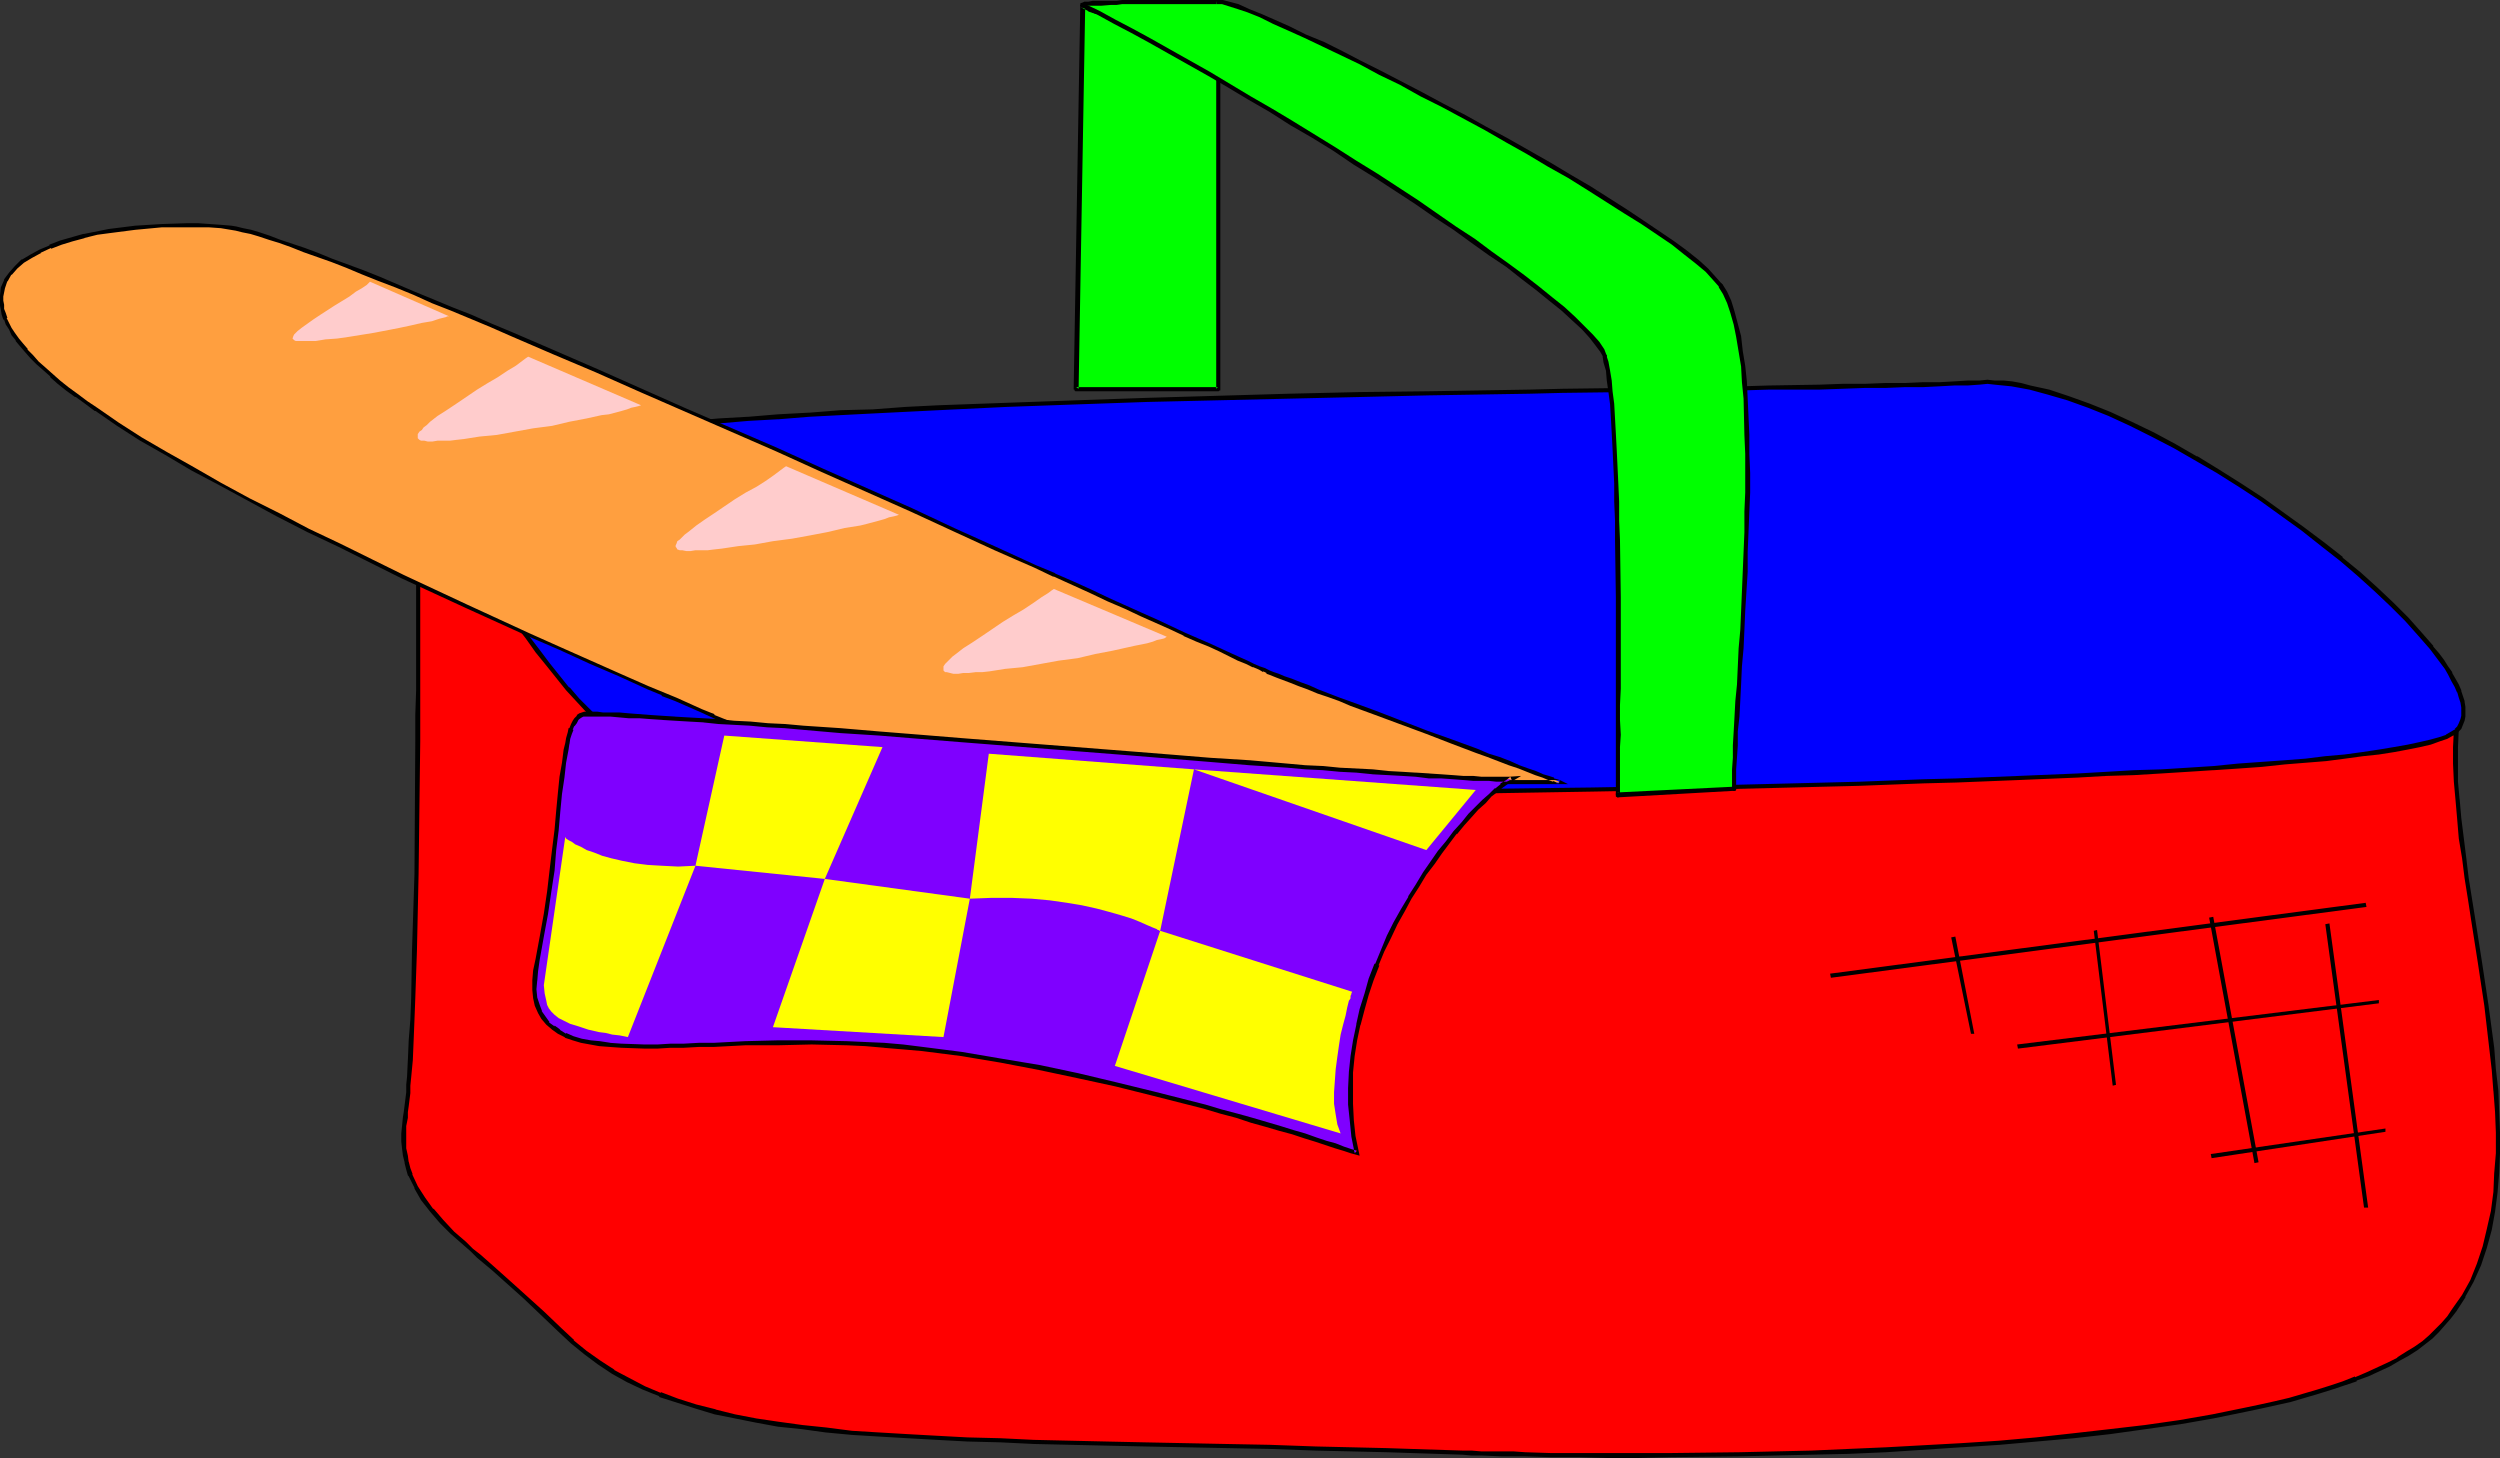
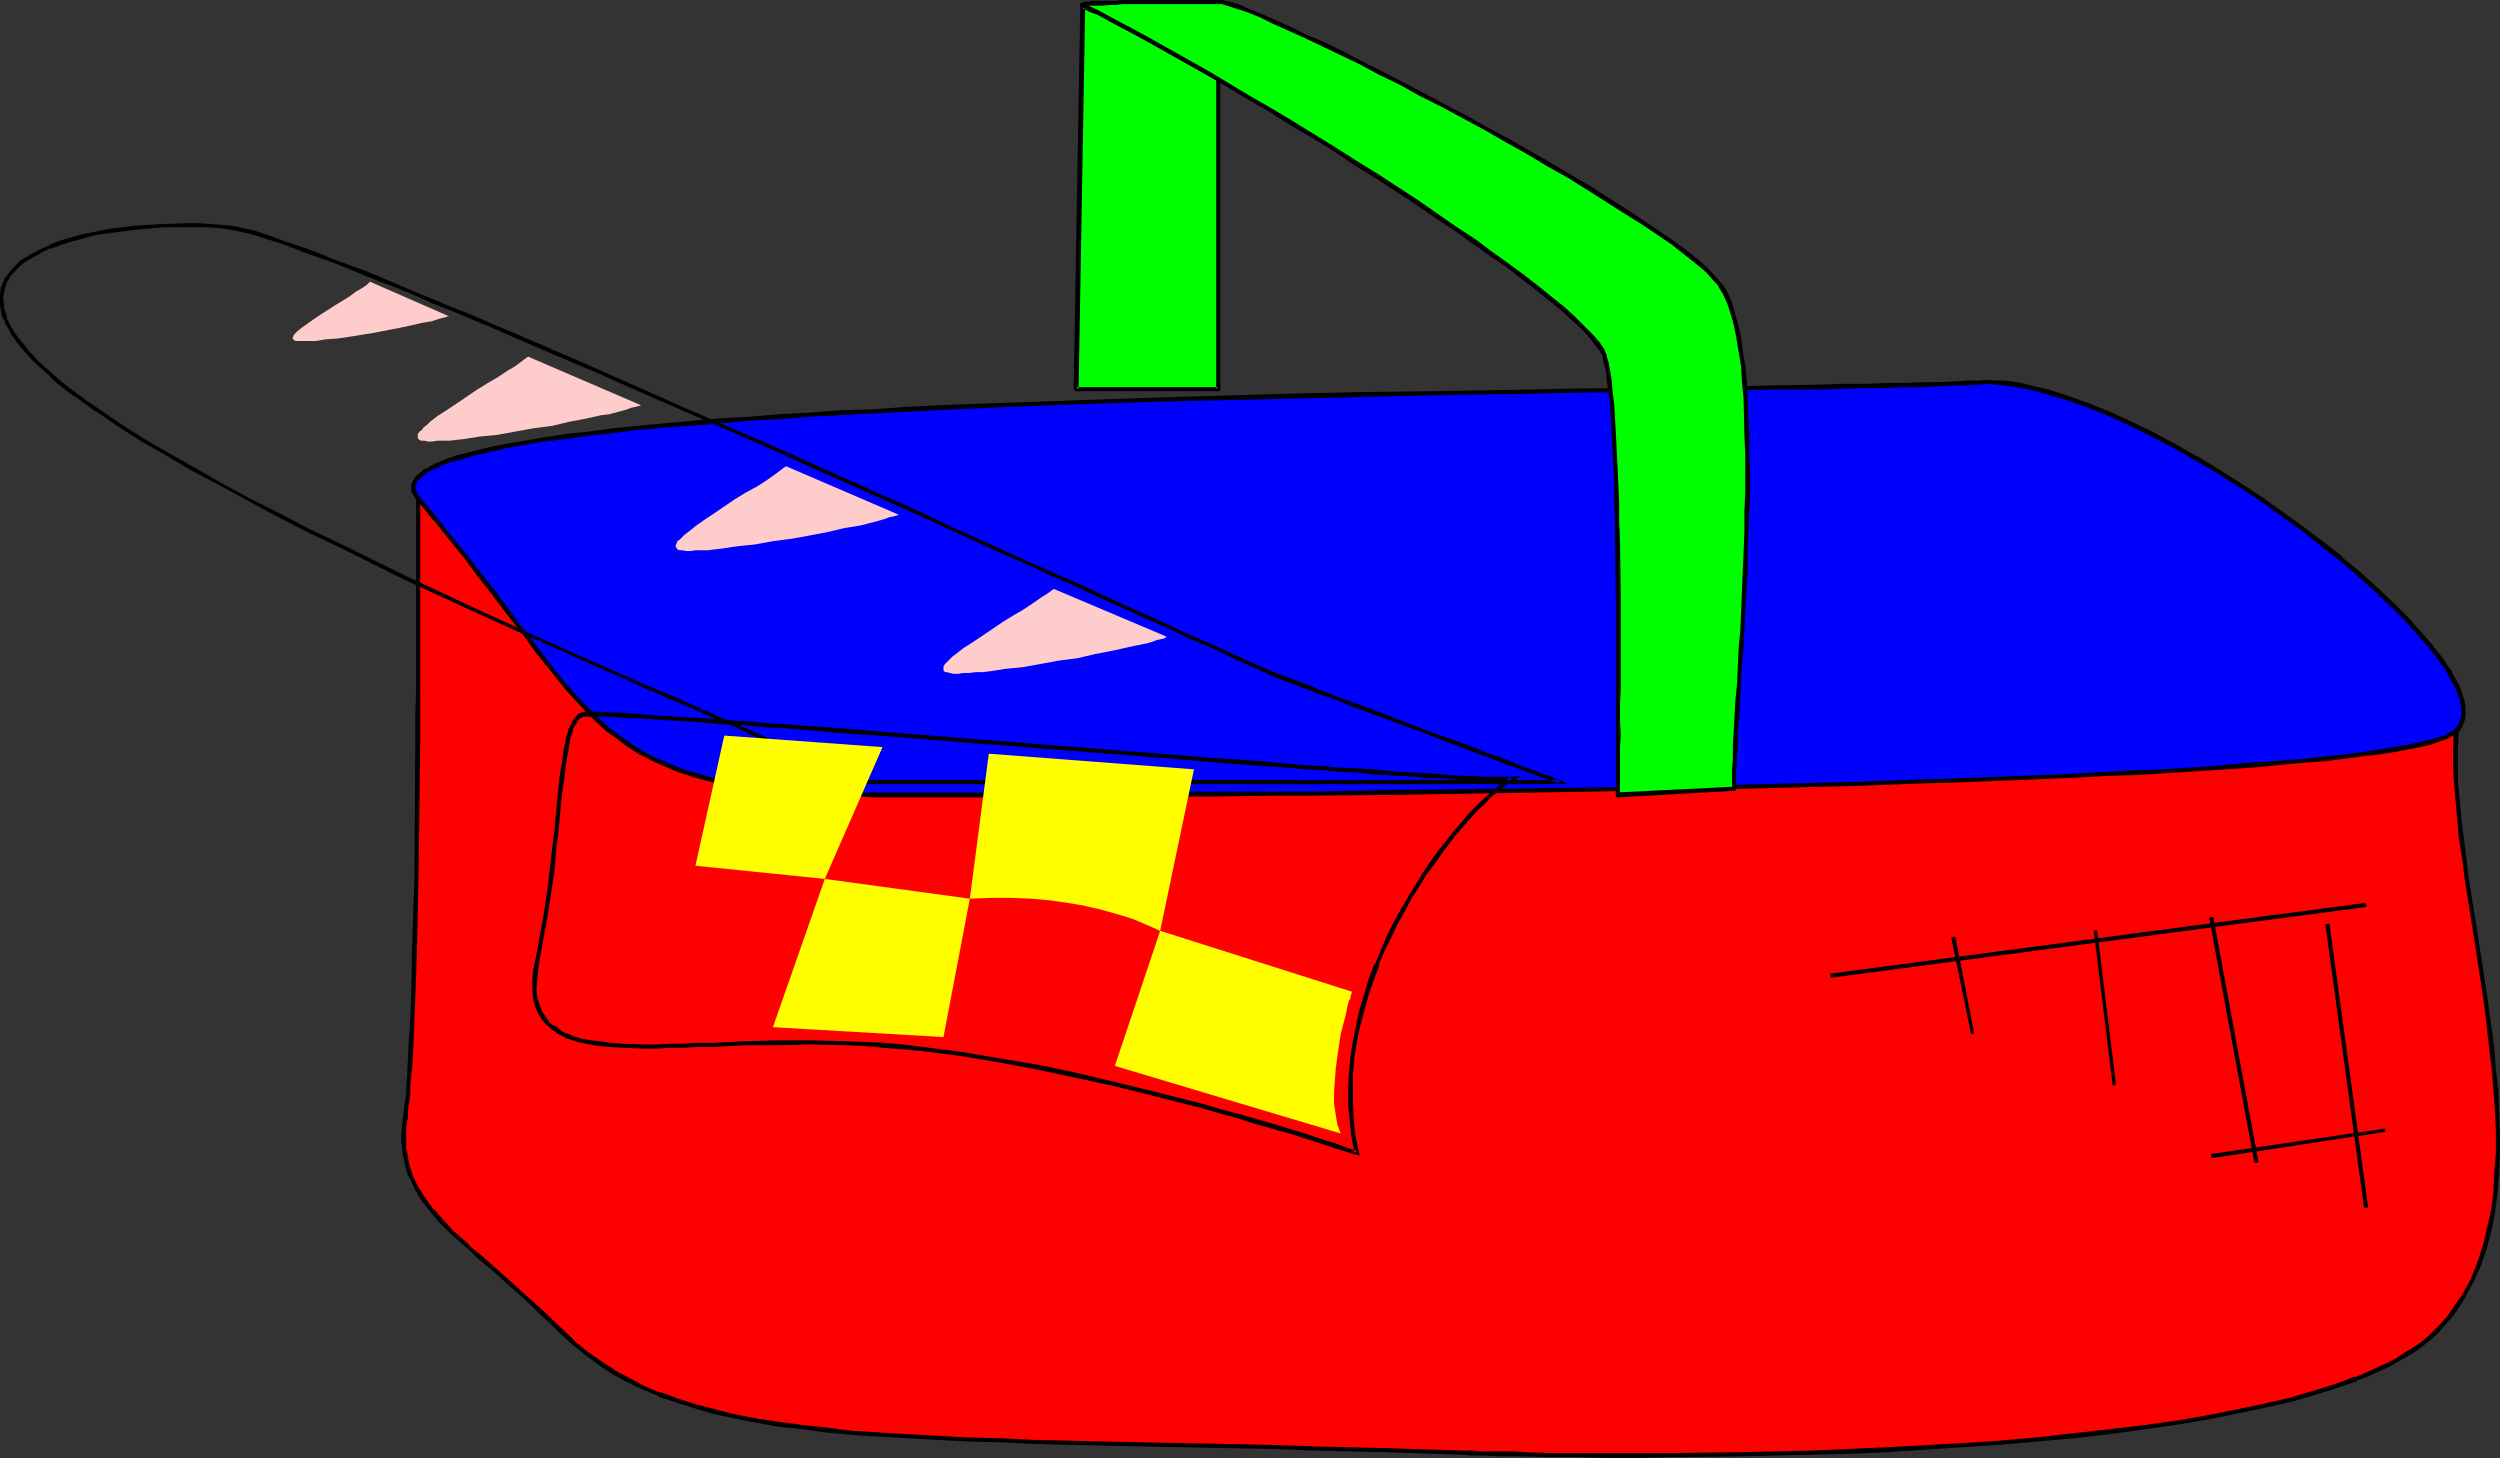
<svg xmlns="http://www.w3.org/2000/svg" xmlns:ns1="http://sodipodi.sourceforge.net/DTD/sodipodi-0.dtd" xmlns:ns2="http://www.inkscape.org/namespaces/inkscape" version="1.0" width="129.724mm" height="75.655mm" id="svg34" ns1:docname="Picnic Basket 07.wmf">
  <rect width="100%" height="100%" fill="#333333" stroke="none" />
  <ns1:namedview id="namedview34" pagecolor="#ffffff" bordercolor="#000000" borderopacity="0.25" ns2:showpageshadow="2" ns2:pageopacity="0.0" ns2:pagecheckerboard="0" ns2:deskcolor="#d1d1d1" ns2:document-units="mm" />
  <defs id="defs1">
    <pattern id="WMFhbasepattern" patternUnits="userSpaceOnUse" width="6" height="6" x="0" y="0" />
  </defs>
  <path style="fill:#00ff00;fill-opacity:1;fill-rule:evenodd;stroke:none" d="m 211.049,76.251 h 27.795 v -75.928 0 l -0.162,0.162 h -0.323 l -0.323,0.162 h -0.485 l -0.646,0.162 -1.454,0.323 -1.616,0.323 -1.778,0.323 -2.101,0.323 -2.262,0.323 -4.525,0.323 -2.101,0.162 h -2.262 l -1.939,-0.323 -1.778,-0.323 -1.454,-0.485 -0.808,-0.323 -0.485,-0.323 z" id="path1" />
  <path style="fill:#000000;fill-opacity:1;fill-rule:evenodd;stroke:none" d="m 210.565,76.251 v 0.162 h 0.162 v 0.162 0 l 0.162,0.162 h 28.118 l 0.162,-0.162 h 0.162 V 76.412 0.323 0.162 h -0.162 V 0 h -0.162 -0.323 -0.162 l -0.162,0.162 v 0 h -0.485 v 0 l -0.485,0.162 h -0.646 0.162 l -1.454,0.323 -1.616,0.323 -1.939,0.323 -2.101,0.323 -2.101,0.323 -4.525,0.485 v 0 h -2.101 -2.262 0.162 l -1.939,-0.162 -1.778,-0.323 v 0 l -1.616,-0.646 0.162,0.162 -0.646,-0.323 v 0 l -0.485,-0.485 h -0.162 -0.162 l -0.323,0.162 v 0 l -0.162,0.162 V 1.131 l -1.293,75.12 h 0.97 l 1.293,-75.12 -0.808,0.323 0.646,0.323 v 0 l 0.646,0.323 0.162,0.162 1.454,0.485 h 0.162 l 1.778,0.323 1.939,0.162 v 0 h 2.262 2.101 0.162 l 4.525,-0.323 2.101,-0.323 2.101,-0.485 1.939,-0.162 1.616,-0.323 1.454,-0.323 v 0 l 0.485,-0.162 0.485,-0.162 v 0 h 0.485 v 0 l 0.323,-0.162 h 0.162 -0.162 v 0 l -0.323,-0.485 V 76.251 l 0.323,-0.323 h -27.795 l 0.485,0.323 z" id="path2" />
  <path style="fill:#ff0000;fill-opacity:1;fill-rule:evenodd;stroke:none" d="m 481.729,143.293 -0.162,3.231 v 3.231 l 0.162,3.554 0.162,3.554 0.323,3.716 0.485,3.716 0.485,3.877 0.646,4.039 0.485,4.039 0.808,4.2 1.293,8.239 1.293,8.401 0.97,8.401 0.485,4.2 0.323,4.2 0.323,4.2 v 4.039 4.039 l -0.162,3.877 -0.323,3.716 -0.485,3.716 -0.646,3.716 -0.97,3.393 -1.131,3.393 -1.293,3.231 -1.616,2.908 -1.939,2.908 -0.97,1.292 -1.131,1.454 -1.131,1.131 -1.293,1.292 -1.454,1.131 -1.454,1.131 -1.616,1.131 -1.778,0.969 -1.939,1.131 -2.101,0.969 -2.101,0.808 -2.262,0.969 -2.424,0.808 -2.424,0.969 -2.586,0.808 -2.747,0.646 -2.747,0.808 -2.747,0.646 -3.07,0.808 -2.909,0.646 -6.302,1.131 -6.464,1.131 -6.787,0.969 -6.949,0.969 -7.11,0.808 -7.272,0.808 -7.434,0.485 -7.434,0.646 -14.706,0.808 -7.434,0.323 -7.272,0.323 -7.11,0.162 -6.949,0.162 h -6.949 l -6.626,0.162 h -6.302 -5.979 -5.818 l -2.747,-0.162 h -2.586 -2.586 l -2.424,-0.162 h -2.262 -2.262 -2.101 l -1.939,-0.162 h -1.939 -1.778 l -5.01,-0.323 h -5.01 l -4.848,-0.323 h -4.686 l -4.686,-0.162 -4.525,-0.162 -9.05,-0.162 -8.403,-0.162 -8.242,-0.323 -7.918,-0.162 -7.434,-0.162 -7.272,-0.162 -6.949,-0.162 -6.626,-0.162 -6.464,-0.162 -5.979,-0.323 -5.818,-0.323 -5.494,-0.485 -5.333,-0.323 -5.01,-0.485 -4.848,-0.485 -4.525,-0.646 -4.363,-0.808 -4.202,-0.808 -3.878,-0.808 -3.717,-0.969 -3.717,-1.131 -3.394,-1.292 -3.232,-1.292 -3.07,-1.615 -2.909,-1.615 -2.747,-1.777 -2.586,-1.939 -2.586,-2.1 -2.424,-2.262 -3.555,-3.393 -3.394,-3.231 -3.232,-2.746 -3.07,-2.746 -2.747,-2.423 -1.293,-1.292 -1.293,-1.131 -2.586,-2.1 -2.101,-2.262 -1.939,-2.262 -1.616,-2.262 -1.454,-2.262 -1.131,-2.262 -0.485,-1.292 -0.323,-1.292 -0.162,-1.292 -0.162,-1.454 -0.162,-1.454 v -1.454 l 0.162,-1.615 0.162,-1.454 0.162,-1.131 v -1.131 l 0.323,-1.292 v -1.454 l 0.162,-1.454 v -1.615 l 0.323,-3.231 0.162,-3.877 0.162,-4.039 0.162,-4.2 0.162,-4.685 0.162,-4.685 0.162,-4.846 v -5.008 l 0.162,-5.17 0.323,-21.001 v -5.008 -5.17 -4.846 -37.641 z" id="path3" />
  <path style="fill:#000000;fill-opacity:1;fill-rule:evenodd;stroke:none" d="m 481.729,143.778 -0.485,-0.485 -0.162,3.231 v 3.231 l 0.162,3.554 0.323,3.554 v 0 l 0.323,3.716 0.323,3.877 0.646,3.877 0.485,3.877 0.646,4.039 0.646,4.2 1.293,8.239 1.293,8.562 0.97,8.401 0.485,4.2 0.323,4.2 v -0.162 l 0.323,4.2 0.162,4.039 v 4.039 l -0.323,3.877 v -0.162 l -0.162,3.877 -0.485,3.716 -0.808,3.554 v 0 l -0.808,3.393 -1.131,3.393 v 0 l -1.293,3.231 -1.616,2.908 v 0 l -1.939,2.746 -0.97,1.454 v 0 l -1.131,1.292 v 0 l -1.131,1.131 -1.293,1.292 -1.293,1.131 v 0 l -1.616,1.131 -1.616,0.969 -1.778,1.131 h 0.162 l -1.939,0.969 -2.101,0.969 -2.101,0.969 -2.262,0.969 v -0.162 l -2.424,0.969 -2.424,0.808 -2.586,0.808 -2.747,0.808 -2.747,0.808 -2.747,0.646 -2.909,0.646 -3.07,0.646 v 0 l -6.302,1.292 -6.464,1.131 -6.787,0.969 -6.949,0.808 -7.11,0.808 -7.272,0.808 -7.272,0.646 -7.434,0.485 v 0 l -14.706,0.808 -7.434,0.323 -7.272,0.323 -14.059,0.323 -13.574,0.162 h -6.302 -5.979 -5.818 -2.747 -2.586 l -5.01,-0.162 -2.262,-0.162 h -2.262 -4.04 l -1.939,-0.162 h -1.778 l -5.01,-0.162 -5.01,-0.162 -4.848,-0.162 -13.898,-0.323 -9.05,-0.323 -8.403,-0.162 -16.16,-0.323 -7.434,-0.162 -14.221,-0.323 -6.626,-0.323 -6.464,-0.162 -5.979,-0.323 -5.818,-0.323 -5.494,-0.323 -5.333,-0.323 v 0 l -5.01,-0.646 -4.686,-0.485 -4.686,-0.646 -4.363,-0.646 -4.202,-0.808 -3.878,-0.969 h 0.162 l -3.878,-0.969 -3.555,-1.131 -3.394,-1.292 v 0.162 l -3.07,-1.292 -3.07,-1.615 -3.07,-1.615 h 0.162 l -2.747,-1.777 -2.747,-1.939 v 0 l -2.586,-2.1 h 0.162 l -2.424,-2.262 -3.555,-3.393 -3.394,-3.069 -3.232,-2.908 -3.07,-2.746 -2.747,-2.423 -1.454,-1.131 -1.293,-1.292 -2.424,-2.1 -2.101,-2.262 -1.939,-2.262 v 0.162 l -1.616,-2.262 -1.454,-2.262 v 0 l -1.131,-2.423 0.162,0.162 -0.485,-1.292 -0.323,-1.292 v 0.162 l -0.162,-1.292 -0.323,-1.454 v -1.454 0 -1.454 0.162 -1.615 l 0.323,-1.615 v -1.131 l 0.162,-1.131 0.162,-1.292 0.162,-1.292 v -0.162 -1.454 0.162 l 0.162,-1.615 0.323,-3.393 v 0 l 0.162,-3.877 0.162,-4.039 0.162,-4.2 0.323,-9.37 0.323,-15.024 0.323,-26.009 v -5.17 -4.846 -37.641 l -0.485,0.485 399.798,45.557 0.485,-0.808 L 81.608,97.414 v 37.964 l -0.162,4.846 v 5.17 l -0.162,26.009 -0.485,15.024 -0.162,9.37 -0.162,4.2 -0.323,4.039 -0.162,3.877 v -0.162 l -0.162,3.393 -0.162,1.615 v 0 1.454 0 l -0.162,1.292 -0.162,1.292 -0.162,1.292 -0.162,0.969 -0.162,1.615 -0.162,1.615 v 0 1.454 0.162 l 0.162,1.454 0.162,1.292 0.323,1.292 v 0.162 l 0.323,1.292 0.323,1.131 0.162,0.162 1.131,2.262 v 0.162 l 1.293,2.262 1.778,2.262 v 0 l 1.939,2.262 2.101,2.1 2.586,2.262 1.293,1.131 1.293,1.292 2.909,2.423 3.07,2.746 3.07,2.746 3.394,3.231 3.555,3.393 2.424,2.262 v 0 l 2.586,2.1 v 0 l 2.586,1.939 2.909,1.939 v 0 l 2.909,1.615 3.07,1.454 3.232,1.292 v 0.162 l 3.555,1.131 3.555,1.131 3.717,1.131 v 0 l 4.04,0.808 4.04,0.808 4.363,0.808 4.686,0.485 4.686,0.646 5.171,0.485 v 0 l 5.333,0.323 5.494,0.323 5.818,0.323 5.979,0.323 6.464,0.162 6.626,0.323 14.221,0.323 7.434,0.162 16.16,0.323 8.403,0.162 9.05,0.323 13.898,0.323 4.848,0.162 5.01,0.162 5.01,0.162 1.778,0.162 h 1.939 l 4.04,0.162 h 2.262 2.262 l 5.01,0.162 h 2.586 2.747 l 5.818,0.162 h 5.979 l 6.302,-0.162 13.574,-0.162 14.059,-0.323 7.272,-0.162 7.434,-0.323 14.706,-0.969 h 0.162 l 7.434,-0.485 7.272,-0.646 7.272,-0.646 7.11,-0.808 6.949,-0.969 6.787,-0.969 6.464,-1.131 6.302,-1.292 v 0 l 3.07,-0.646 2.909,-0.646 2.909,-0.646 2.747,-0.808 2.747,-0.808 2.586,-0.808 2.424,-0.808 2.424,-0.808 v -0.162 l 2.262,-0.808 2.101,-0.969 2.101,-0.969 1.939,-1.131 v 0 l 1.778,-0.969 1.778,-1.131 1.454,-1.131 v 0 l 1.454,-1.131 1.293,-1.292 1.131,-1.292 v 0 l 1.131,-1.292 v 0 l 1.131,-1.454 1.778,-2.746 v -0.162 l 1.616,-2.908 1.454,-3.231 v 0 l 1.131,-3.393 0.97,-3.554 v 0 l 0.646,-3.554 0.485,-3.716 0.323,-3.877 v 0 l 0.162,-3.877 v -4.039 l -0.162,-4.039 -0.162,-4.2 v 0 l -0.485,-4.2 -0.323,-4.2 -1.131,-8.401 -1.293,-8.562 -1.293,-8.239 -0.646,-4.039 -0.646,-4.039 -0.485,-4.039 -0.485,-3.877 -0.485,-3.877 -0.323,-3.716 v 0.162 l -0.323,-3.554 v -3.554 -3.231 l 0.162,-3.554 z" id="path4" />
  <path style="fill:#0000ff;fill-opacity:1;fill-rule:evenodd;stroke:none" d="m 388.163,74.958 h 1.616 1.454 l 1.616,0.162 1.778,0.162 1.616,0.323 1.778,0.323 3.717,0.969 3.878,1.131 4.04,1.454 4.04,1.777 4.202,1.777 4.202,2.1 4.363,2.262 4.202,2.585 4.363,2.423 4.202,2.746 4.202,2.746 4.202,2.908 3.878,2.908 3.878,2.908 3.717,3.069 3.555,2.908 3.394,3.069 3.07,2.908 2.909,2.908 2.586,2.908 2.262,2.585 0.97,1.454 1.131,1.292 0.808,1.131 0.646,1.292 0.808,1.292 0.485,0.969 0.485,1.292 0.485,0.969 0.162,0.969 0.162,0.969 0.162,0.969 v 0.808 l -0.162,0.808 -0.323,0.808 -0.485,0.646 -0.485,0.646 -0.808,0.646 -1.131,0.485 -1.293,0.485 -1.939,0.646 -1.939,0.485 -2.424,0.485 -2.747,0.485 -2.909,0.485 -3.232,0.485 -3.394,0.323 -3.717,0.485 -4.04,0.323 -4.202,0.485 -4.363,0.323 -4.686,0.323 -4.848,0.323 -5.01,0.323 -5.171,0.323 -5.333,0.323 -5.494,0.323 -5.656,0.323 -5.818,0.162 -5.818,0.323 -5.979,0.162 -6.141,0.323 -6.302,0.162 -12.766,0.323 -12.928,0.323 -13.09,0.323 -26.341,0.646 -13.09,0.162 -12.928,0.162 -12.605,0.162 h -6.302 l -6.141,0.162 h -5.979 -5.979 l -5.818,0.162 h -5.656 -5.333 -5.333 -5.171 l -5.171,0.162 h -13.736 -4.202 -24.402 -2.909 -2.586 l -2.586,-0.162 h -2.586 l -2.424,-0.162 -2.424,-0.162 -4.363,-0.162 -4.202,-0.485 -3.878,-0.485 -3.555,-0.646 -3.394,-0.808 -3.07,-0.808 -2.909,-0.969 -2.747,-0.969 -2.586,-1.292 -2.424,-1.292 -2.262,-1.292 -2.262,-1.615 -2.101,-1.615 -1.939,-1.777 -1.939,-1.939 -1.939,-2.1 -1.939,-2.1 -1.939,-2.262 -1.939,-2.423 -2.101,-2.585 -1.939,-2.746 -2.262,-2.908 -2.262,-3.069 -2.262,-3.069 -2.586,-3.393 -2.747,-3.393 -2.909,-3.716 -3.07,-3.716 -3.394,-4.039 -0.323,-0.485 -0.323,-0.485 -0.162,-0.485 v -0.485 -0.485 l 0.162,-0.485 0.162,-0.485 0.323,-0.485 0.485,-0.485 0.485,-0.485 0.646,-0.323 0.646,-0.485 0.808,-0.485 0.97,-0.323 1.939,-0.808 2.424,-0.808 2.747,-0.646 2.909,-0.808 3.394,-0.646 3.717,-0.646 3.878,-0.646 4.202,-0.646 4.363,-0.485 4.686,-0.646 4.848,-0.485 5.171,-0.485 5.333,-0.485 5.494,-0.485 5.818,-0.485 5.818,-0.323 6.141,-0.485 6.141,-0.323 6.302,-0.323 6.464,-0.323 6.464,-0.323 13.413,-0.485 13.574,-0.485 13.898,-0.646 27.795,-0.646 13.898,-0.323 13.574,-0.323 13.251,-0.162 6.464,-0.162 h 6.464 l 6.141,-0.162 6.302,-0.162 h 5.818 l 5.979,-0.162 h 5.656 l 5.333,-0.162 h 5.333 l 5.01,-0.162 h 4.848 l 4.525,-0.162 h 4.363 l 4.04,-0.162 h 3.878 l 3.555,-0.162 3.232,-0.162 h 2.909 l 2.586,-0.162 z" id="path5" />
  <path style="fill:#000000;fill-opacity:1;fill-rule:evenodd;stroke:none" d="m 388.163,75.443 1.616,-0.162 1.454,0.162 v 0 l 1.616,0.162 1.616,0.162 1.778,0.323 1.778,0.323 v 0 l 3.555,0.969 3.878,1.131 4.04,1.454 v 0 l 4.04,1.615 4.202,1.939 4.202,2.1 4.363,2.262 4.202,2.423 v 0 l 4.202,2.423 4.363,2.746 4.202,2.746 4.04,2.908 4.04,2.908 3.878,3.069 3.717,2.908 v 0 l 3.394,2.908 3.394,3.069 3.07,2.908 2.909,2.908 2.586,2.908 2.262,2.585 v 0 l 0.97,1.292 0.97,1.292 0.97,1.292 0.646,1.131 v 0 l 0.646,1.292 0.646,1.131 0.485,1.131 v -0.162 l 0.323,1.131 0.323,0.969 v 0 l 0.162,0.969 v -0.162 0.969 0.808 0 l -0.162,0.646 v 0 l -0.323,0.808 v 0 l -0.323,0.646 0.162,-0.162 -0.646,0.646 h 0.162 l -0.808,0.485 v 0 l -1.131,0.646 h 0.162 l -1.454,0.485 -1.778,0.485 -2.101,0.485 v 0 l -2.262,0.485 -2.747,0.485 -2.909,0.485 -3.232,0.485 -3.555,0.485 -3.717,0.323 -3.878,0.485 -4.202,0.323 -4.525,0.323 -4.525,0.323 -4.848,0.485 v 0 l -5.01,0.323 -5.171,0.323 -5.333,0.162 -5.494,0.323 -5.656,0.323 -11.635,0.485 -12.12,0.485 -6.302,0.162 -12.766,0.485 -12.928,0.323 -13.09,0.323 -26.341,0.485 -38.622,0.485 -18.422,0.323 h -5.979 -11.474 -5.333 l -5.333,0.162 h -5.171 -5.171 -13.736 -4.202 -27.31 -2.586 l -5.171,-0.162 h -2.424 l -2.424,-0.162 -4.363,-0.323 v 0 l -4.04,-0.485 -3.878,-0.485 -3.717,-0.646 -3.394,-0.646 h 0.162 l -3.07,-0.969 -3.07,-0.808 h 0.162 l -2.747,-1.131 -2.586,-1.131 -2.424,-1.292 v 0 l -2.262,-1.454 -2.101,-1.454 -2.101,-1.615 v 0 l -1.939,-1.777 -1.939,-1.939 -1.939,-1.939 -1.939,-2.262 v 0.162 l -1.939,-2.423 -1.939,-2.423 v 0 l -1.939,-2.585 -2.101,-2.746 -2.262,-2.908 -2.101,-2.908 -2.424,-3.231 -2.586,-3.231 -2.747,-3.554 v 0 l -2.909,-3.554 -3.07,-3.877 v 0 l -3.394,-4.039 0.162,0.162 -0.485,-0.646 -0.162,-0.485 v 0.162 l -0.162,-0.485 v 0 l -0.162,-0.485 v 0.162 -0.485 0 l 0.162,-0.485 v 0.162 l 0.162,-0.485 v 0 l 0.323,-0.485 v 0.162 l 0.485,-0.485 h -0.162 l 0.646,-0.323 0.485,-0.485 0.808,-0.485 h -0.162 l 0.808,-0.323 0.97,-0.485 v 0 l 1.939,-0.808 v 0 l 2.424,-0.646 2.747,-0.808 2.909,-0.646 v 0 l 3.394,-0.808 3.555,-0.646 3.878,-0.646 4.202,-0.485 4.363,-0.646 4.686,-0.485 5.01,-0.646 5.171,-0.485 5.171,-0.323 5.656,-0.485 5.656,-0.485 v 0 l 5.818,-0.323 h 0.162 l 5.979,-0.485 v 0 l 6.141,-0.323 6.302,-0.323 6.464,-0.323 6.464,-0.323 13.413,-0.646 13.574,-0.485 13.898,-0.485 27.795,-0.646 13.898,-0.323 13.574,-0.323 19.715,-0.323 6.464,-0.162 12.443,-0.162 h 5.818 l 5.979,-0.162 10.989,-0.162 5.333,-0.162 h 9.858 l 4.525,-0.162 4.363,-0.162 h 4.04 l 3.878,-0.162 h 3.555 l 3.232,-0.162 2.909,-0.162 h 2.586 l 2.262,-0.162 v -0.808 h -2.262 l -2.586,0.162 -2.909,0.162 h -3.232 l -3.555,0.162 h -3.878 l -4.04,0.162 h -4.363 l -4.525,0.162 -9.858,0.162 -5.333,0.162 -10.989,0.162 h -5.979 l -5.818,0.162 -12.443,0.162 -6.464,0.162 -19.715,0.323 -13.574,0.162 -13.898,0.323 -27.795,0.808 -13.898,0.485 -13.574,0.485 -13.413,0.485 -6.464,0.323 -6.464,0.485 -6.302,0.162 -6.141,0.485 h -0.162 l -5.979,0.323 v 0 l -5.818,0.485 h -0.162 l -5.656,0.323 -5.494,0.485 -5.333,0.485 -5.171,0.485 -4.848,0.485 -4.686,0.646 -4.525,0.485 -4.202,0.646 -3.878,0.646 -3.555,0.646 -3.394,0.646 v 0 l -3.07,0.808 -2.747,0.646 -2.424,0.808 v 0 l -1.939,0.808 v 0 l -0.97,0.485 -0.808,0.485 v 0 l -0.808,0.323 -0.485,0.485 -0.646,0.485 -0.485,0.485 v 0 l -0.323,0.485 v 0 l -0.323,0.646 -0.162,0.485 v 0.646 0 0.646 l 0.323,0.485 0.323,0.485 0.323,0.646 h 0.162 l 3.232,4.039 v -0.162 l 3.07,3.877 2.909,3.554 v 0 l 2.586,3.554 2.586,3.231 2.424,3.231 2.262,2.908 2.262,2.908 1.939,2.746 2.101,2.585 v 0 l 1.939,2.423 1.939,2.423 v 0 l 1.939,2.1 1.939,2.1 1.939,1.939 1.939,1.777 0.162,0.162 2.101,1.454 2.101,1.615 2.262,1.454 h 0.162 l 2.424,1.292 2.586,1.131 2.586,1.131 h 0.162 l 2.909,0.969 3.07,0.808 v 0 l 3.394,0.808 3.717,0.646 3.878,0.485 4.04,0.323 h 0.162 l 4.363,0.323 2.424,0.162 2.424,0.162 h 5.171 l 2.586,0.162 h 27.31 l 4.202,-0.162 h 13.736 5.171 5.171 5.333 5.333 l 11.474,-0.162 h 5.979 l 18.422,-0.162 38.622,-0.646 26.341,-0.485 13.09,-0.323 12.928,-0.323 12.766,-0.485 6.302,-0.162 12.12,-0.485 11.635,-0.485 5.656,-0.323 5.494,-0.162 5.333,-0.323 5.171,-0.323 5.01,-0.323 h 0.162 l 4.848,-0.323 4.525,-0.323 4.525,-0.485 4.04,-0.323 4.04,-0.323 3.717,-0.485 3.555,-0.485 3.07,-0.323 3.07,-0.485 2.586,-0.485 2.424,-0.485 v 0 l 2.101,-0.485 1.778,-0.646 1.454,-0.485 v 0 l 1.131,-0.646 h 0.162 l 0.808,-0.646 0.646,-0.646 0.323,-0.808 v 0 l 0.323,-0.808 v 0 l 0.162,-0.808 v -0.969 -0.969 0 l -0.162,-0.969 v -0.162 l -0.323,-0.969 -0.323,-0.969 v -0.162 l -0.485,-1.131 -0.646,-1.131 -0.646,-1.131 v -0.162 l -0.808,-1.131 -0.808,-1.292 -0.97,-1.292 -1.131,-1.292 v -0.162 l -2.262,-2.585 -2.586,-2.908 -2.909,-2.908 -3.07,-2.908 -3.394,-3.069 -3.555,-2.908 v -0.162 l -3.717,-2.908 -3.878,-2.908 -4.04,-2.908 -4.04,-2.908 -4.202,-2.746 -4.363,-2.746 -4.202,-2.585 h -0.162 l -4.202,-2.423 -4.202,-2.262 -4.363,-2.1 -4.202,-1.939 -4.04,-1.615 v 0 l -4.04,-1.454 -3.878,-1.292 -3.717,-0.808 v 0 l -1.778,-0.485 -1.778,-0.323 -1.616,-0.162 h -1.778 v 0 l -1.454,-0.162 -1.616,0.162 z" id="path6" />
  <path style="fill:#000000;fill-opacity:1;fill-rule:evenodd;stroke:none" d="m 456.035,181.257 7.595,55.573 h 0.808 l -7.595,-55.734 z" id="path7" />
  <path style="fill:#000000;fill-opacity:1;fill-rule:evenodd;stroke:none" d="m 433.249,179.965 8.888,48.141 0.808,-0.162 -8.888,-48.141 z" id="path8" />
  <path style="fill:#000000;fill-opacity:1;fill-rule:evenodd;stroke:none" d="m 410.625,182.55 3.717,30.371 0.646,-0.162 -3.717,-30.371 z" id="path9" />
  <path style="fill:#000000;fill-opacity:1;fill-rule:evenodd;stroke:none" d="m 382.668,183.842 3.878,18.901 h 0.646 l -3.717,-19.063 z" id="path10" />
  <path style="fill:#000000;fill-opacity:1;fill-rule:evenodd;stroke:none" d="m 467.831,221.321 -34.259,5.008 0.162,0.808 34.098,-5.17 z" id="path11" />
-   <path style="fill:#000000;fill-opacity:1;fill-rule:evenodd;stroke:none" d="m 466.539,196.12 -70.942,8.724 0.162,0.808 70.781,-8.885 z" id="path12" />
  <path style="fill:#000000;fill-opacity:1;fill-rule:evenodd;stroke:none" d="m 463.953,177.057 -105.04,13.893 0.162,0.808 105.04,-13.893 z" id="path13" />
  <path style="fill:#00ff00;fill-opacity:1;fill-rule:evenodd;stroke:none" d="m 238.845,0.323 h -6.302 l -2.424,0.162 h -5.01 -2.424 l -2.586,0.162 h -2.101 -2.101 -0.808 l -0.808,0.162 h -0.646 -0.485 -0.485 l -0.323,0.162 v 0 0.162 l 3.07,1.454 3.232,1.777 3.394,1.777 3.717,1.939 3.555,2.1 3.878,2.1 3.878,2.262 4.04,2.423 8.242,4.846 8.242,5.008 8.242,5.17 8.242,5.17 3.878,2.585 3.878,2.585 3.555,2.423 3.555,2.585 3.555,2.423 3.232,2.423 3.07,2.262 2.747,2.1 2.747,2.1 2.262,2.1 2.262,1.939 1.778,1.615 0.808,0.969 0.646,0.808 1.293,1.454 0.485,0.646 0.323,0.646 0.323,0.646 0.323,0.485 0.162,0.485 0.162,0.808 0.323,1.454 0.323,1.939 0.162,2.262 0.323,2.585 0.162,2.585 0.162,3.069 0.162,3.069 0.162,3.231 0.162,3.393 0.162,3.554 v 3.716 l 0.162,7.593 0.162,7.431 v 24.232 l -0.162,2.746 v 4.846 2.1 1.615 l -0.162,1.454 v 1.777 l 22.947,-1.131 v -1.777 -1.939 l 0.162,-2.262 v -2.585 l 0.162,-2.585 0.162,-2.908 0.162,-3.231 0.323,-3.231 0.162,-3.393 0.162,-3.554 0.323,-3.716 0.162,-3.716 0.323,-7.593 0.323,-7.916 0.162,-7.754 v -7.593 -3.716 l -0.162,-3.554 -0.162,-3.393 -0.323,-3.393 -0.162,-3.069 -0.485,-2.908 -0.323,-2.908 -0.646,-2.423 -0.646,-2.423 -0.646,-1.939 -0.808,-1.777 -0.808,-1.454 -0.646,-0.646 -0.646,-0.808 -0.646,-0.646 -1.778,-1.615 -1.939,-1.777 -1.293,-0.969 -2.424,-1.777 -2.909,-2.1 -3.07,-2.1 -3.394,-2.1 -3.394,-2.262 -3.717,-2.262 -3.878,-2.262 -4.04,-2.423 -8.242,-4.685 -8.242,-4.685 -8.403,-4.362 -4.04,-2.262 -4.202,-1.939 -3.878,-1.939 -3.717,-1.939 -3.555,-1.777 -3.555,-1.615 -3.07,-1.454 -2.909,-1.292 -2.747,-1.131 -1.293,-0.646 -2.101,-0.808 -0.97,-0.323 -0.97,-0.323 -0.808,-0.323 -0.646,-0.162 -0.646,-0.162 -0.485,-0.162 z" id="path14" />
  <path style="fill:#000000;fill-opacity:1;fill-rule:evenodd;stroke:none" d="m 238.845,0 v 0 h -0.162 l -0.162,0.162 v 0 0.162 0.162 0.162 0 l 0.162,0.162 h 0.162 v 0 V 0 h -12.605 -1.131 -5.01 l -1.131,0.162 h -1.131 -1.939 -1.616 l -0.808,0.162 h -0.485 -0.323 l -0.323,0.162 -0.485,0.162 0.162,0.646 0.162,0.162 v 0 h 0.323 0.162 v -0.162 0 l 0.162,-0.162 V 0.969 l -0.162,-0.162 v 0 l -0.162,-0.162 0.162,0.162 V 1.131 l -0.323,0.162 h 0.323 l 0.485,-0.162 h 0.485 0.646 1.616 l 1.939,-0.162 h 1.131 l 1.131,-0.162 h 5.01 1.131 12.605 z" id="path15" />
  <path style="fill:#000000;fill-opacity:1;fill-rule:evenodd;stroke:none" d="m 212.504,0.646 h -0.162 -0.162 -0.162 v 0.162 l -0.162,0.162 V 1.131 l 0.162,0.162 v 0 l 0.162,0.162 3.07,1.454 3.232,1.777 3.394,1.777 3.555,1.939 3.717,2.1 7.757,4.362 3.878,2.262 4.04,2.423 4.202,2.423 4.04,2.585 4.202,2.423 4.202,2.585 4.04,2.746 4.202,2.585 7.918,5.17 3.717,2.585 3.717,2.423 3.555,2.585 3.394,2.423 3.394,2.262 3.07,2.423 2.747,2.1 2.586,2.1 2.424,1.939 2.101,1.939 1.939,1.777 1.454,1.615 1.131,1.454 0.97,1.292 0.646,1.131 h -0.162 l 0.162,0.162 v 0 l 0.162,0.162 h 0.323 v -0.162 h 0.162 v -0.323 -0.162 0 l -0.485,-1.292 -0.97,-1.454 -1.293,-1.454 -1.616,-1.615 -1.778,-1.777 -2.101,-1.939 -2.424,-1.939 -2.586,-2.1 -2.909,-2.262 -3.07,-2.262 -3.394,-2.423 -3.232,-2.423 -3.717,-2.423 -3.717,-2.585 -3.717,-2.585 -7.918,-5.17 -4.202,-2.585 -4.04,-2.585 -4.202,-2.585 -4.202,-2.585 -4.04,-2.423 -4.202,-2.423 -4.04,-2.423 -4.04,-2.423 -7.757,-4.362 -3.717,-2.1 -3.555,-1.939 -3.394,-1.777 -3.232,-1.777 z" id="path16" />
  <path style="fill:#000000;fill-opacity:1;fill-rule:evenodd;stroke:none" d="m 315.12,69.789 v -0.162 0 l -0.323,-0.162 h -0.162 l -0.162,0.162 v 0 l -0.162,0.323 v 0.162 -0.162 l 0.162,1.131 0.485,1.615 0.162,1.939 0.323,2.262 0.323,2.423 0.162,2.746 0.162,2.908 0.162,3.069 0.162,3.393 0.162,3.393 v 3.554 l 0.162,3.716 v 3.716 l 0.162,11.308 v 17.932 3.231 2.908 2.908 2.423 9.37 l 0.323,0.485 h 0.162 l 0.162,-0.162 h 0.162 v -0.162 -0.323 0 l -0.162,-0.162 v 0 l -0.162,-0.162 h -0.162 l 0.485,0.485 v -9.37 l 0.162,-2.423 -0.162,-2.908 v -2.908 l 0.162,-3.231 v -17.932 l -0.162,-11.308 -0.162,-3.716 v -3.716 l -0.162,-3.554 -0.162,-3.393 -0.162,-3.393 -0.162,-3.069 -0.162,-2.908 -0.162,-2.908 -0.323,-2.423 -0.162,-2.1 -0.323,-1.939 -0.323,-1.777 -0.323,-0.969 z" id="path17" />
  <path style="fill:#000000;fill-opacity:1;fill-rule:evenodd;stroke:none" d="m 317.22,155.41 v 0 l -0.162,0.162 h -0.162 v 0.323 0.162 0.162 0 l 0.323,0.162 v 0 l 22.947,-1.292 v 0 h 0.162 v -0.162 l 0.162,-0.162 v -0.162 -0.162 h -0.162 l -0.162,-0.162 v 0 z" id="path18" />
  <path style="fill:#000000;fill-opacity:1;fill-rule:evenodd;stroke:none" d="m 339.683,154.763 v 0 0.162 h 0.162 v 0.162 h 0.162 0.162 0.162 l 0.162,-0.162 v -0.162 -3.877 l 0.162,-2.262 0.162,-2.423 v -2.746 l 0.323,-2.908 0.162,-3.069 0.162,-3.231 0.162,-3.554 0.323,-3.554 0.162,-3.554 0.162,-3.716 0.485,-7.754 v -3.877 l 0.162,-3.877 0.162,-4.039 0.162,-3.716 v -3.877 l -0.162,-3.716 v -3.716 l -0.323,-7.108 -0.162,-3.393 -0.323,-3.069 -0.485,-2.908 -0.323,-2.908 -0.646,-2.423 -0.646,-2.423 -0.646,-2.1 -0.808,-1.777 -0.808,-1.292 -0.162,-0.162 v 0 l -0.162,-0.162 h -0.323 v 0.162 0.162 h -0.162 v 0.162 0.162 0.162 l 0.808,1.292 0.808,1.777 0.646,1.939 0.646,2.262 0.485,2.423 0.485,2.908 0.485,2.908 0.162,3.069 0.323,3.231 0.162,7.108 0.162,3.716 v 3.716 3.877 l -0.162,3.716 v 4.039 l -0.162,3.877 -0.162,3.877 -0.323,7.754 -0.162,3.716 -0.323,3.554 -0.162,3.554 -0.162,3.554 -0.323,3.231 -0.162,3.069 -0.162,2.908 -0.162,2.746 v 2.423 l -0.162,2.262 z" id="path19" />
  <path style="fill:#000000;fill-opacity:1;fill-rule:evenodd;stroke:none" d="m 337.097,56.38 h 0.162 v 0 l 0.162,0.162 h 0.162 l 0.162,-0.162 v 0 l 0.162,-0.162 v -0.162 -0.162 0 l -0.162,-0.162 -1.293,-1.454 -1.454,-1.615 -1.778,-1.615 -2.424,-1.939 -2.424,-1.777 -5.979,-4.039 -3.394,-2.262 -3.555,-2.262 -3.555,-2.262 -3.878,-2.262 -4.04,-2.423 -8.242,-4.685 -4.202,-2.262 -4.04,-2.262 -4.363,-2.262 -4.202,-2.262 -4.04,-2.1 -4.04,-2.1 -3.878,-1.939 -3.717,-1.939 -3.555,-1.777 -3.555,-1.454 -3.232,-1.615 -2.909,-1.292 -2.586,-1.131 -2.424,-0.969 L 242.885,0.808 239.814,0 h -0.808 -0.162 -0.162 l -0.162,0.162 v 0 0.162 0.162 0.162 0 l 0.162,0.162 h 0.162 v 0 0 h 0.808 l 3.07,0.969 1.939,0.646 2.424,0.969 2.586,1.292 2.909,1.292 3.232,1.454 3.394,1.615 3.717,1.777 3.717,1.777 3.878,2.1 4.04,1.939 4.04,2.262 4.202,2.1 4.202,2.262 4.202,2.262 4.202,2.423 4.04,2.262 4.04,2.423 4.04,2.262 3.878,2.423 3.555,2.262 3.555,2.262 3.394,2.1 5.979,4.039 2.424,1.939 2.262,1.777 1.939,1.615 1.454,1.615 1.293,1.454 z" id="path20" />
-   <path style="fill:#ff9f3f;fill-opacity:1;fill-rule:evenodd;stroke:none" d="m 305.908,153.471 -0.162,-0.162 -0.323,-0.162 -0.808,-0.323 -0.97,-0.162 -1.131,-0.485 -1.293,-0.646 -1.616,-0.485 -1.616,-0.646 -1.939,-0.646 -2.101,-0.808 -2.101,-0.808 -2.262,-0.969 -4.686,-1.777 -5.01,-1.777 -10.181,-3.877 -4.686,-1.777 -2.262,-0.808 -2.262,-0.808 -1.939,-0.808 -1.939,-0.646 -1.778,-0.808 -1.616,-0.485 -1.293,-0.646 -1.293,-0.323 -0.97,-0.485 -0.646,-0.323 -0.485,-0.162 -0.646,-0.323 -0.808,-0.323 -1.293,-0.485 -1.293,-0.646 -1.616,-0.646 -1.616,-0.808 -1.939,-0.969 -2.262,-0.969 -2.262,-0.969 -2.586,-1.131 -2.586,-1.292 -2.909,-1.292 -2.909,-1.292 -3.232,-1.454 -3.232,-1.454 -3.394,-1.615 -3.555,-1.615 -3.717,-1.615 -3.717,-1.777 -3.717,-1.615 -4.04,-1.777 -8.08,-3.716 -8.403,-3.877 -8.726,-3.877 -8.726,-3.877 -8.888,-4.039 -17.938,-7.754 -8.726,-3.877 -8.726,-3.877 -8.565,-3.716 -8.242,-3.393 L 96.313,63.812 92.273,62.196 88.557,60.581 84.84,58.965 81.285,57.511 77.73,56.057 74.336,54.765 71.104,53.473 68.034,52.18 64.963,51.049 62.216,49.918 59.63,48.949 57.206,48.141 54.944,47.334 52.682,46.526 50.904,46.041 49.126,45.557 47.672,45.072 46.379,44.749 45.248,44.587 43.309,44.426 41.208,44.264 38.946,44.103 h -2.424 l -4.848,0.162 -5.171,0.323 -5.171,0.646 -2.424,0.485 -2.424,0.646 -2.424,0.485 -2.101,0.808 -2.101,0.646 -1.939,0.969 -1.778,0.969 -1.616,0.969 -1.454,1.292 -0.97,1.131 -0.97,1.454 -0.646,1.454 -0.162,1.615 v 0.808 0.808 l 0.162,0.969 0.323,0.808 0.162,0.969 0.485,0.969 0.646,0.969 0.485,1.131 0.808,0.969 0.808,1.131 0.97,1.131 0.97,1.131 1.293,1.292 1.293,1.131 1.293,1.292 1.616,1.292 1.616,1.292 1.778,1.292 1.939,1.454 1.939,1.292 2.101,1.454 2.101,1.454 4.525,2.908 5.01,2.908 5.171,2.908 5.333,2.908 5.656,3.069 5.656,3.069 5.979,3.069 6.141,2.908 12.282,6.139 12.605,5.816 12.443,5.654 5.979,2.585 5.979,2.746 5.656,2.423 5.656,2.585 2.586,1.131 2.747,1.131 5.01,2.262 2.586,1.131 2.262,0.969 2.424,0.969 2.101,0.969 2.262,0.969 1.939,0.969 1.939,0.808 1.939,0.808 1.616,0.808 1.778,0.646 1.454,0.808 1.454,0.646 1.293,0.646 1.131,0.485 1.131,0.485 0.808,0.485 0.808,0.485 0.646,0.323 0.485,0.323 0.485,0.323 z" id="path21" />
  <path style="fill:#000000;fill-opacity:1;fill-rule:evenodd;stroke:none" d="m 307.524,153.794 -1.616,-0.808 -0.485,-0.162 v 0 l -0.646,-0.162 v -0.162 l -0.97,-0.323 -1.131,-0.323 -1.454,-0.646 -1.454,-0.485 -1.778,-0.646 -1.778,-0.808 -2.101,-0.808 -2.101,-0.646 -2.262,-0.969 -4.848,-1.777 -5.01,-1.777 -10.019,-3.877 -4.848,-1.777 -2.262,-0.808 -2.101,-0.808 -2.101,-0.808 -1.778,-0.808 -1.778,-0.646 -1.616,-0.646 -1.454,-0.485 -1.131,-0.485 -0.97,-0.323 -0.808,-0.323 -0.323,-0.162 v 0 l -0.646,-0.323 v 0 l -0.97,-0.323 -1.131,-0.485 v 0 l -1.293,-0.646 -1.454,-0.646 -1.778,-0.808 v 0 l -2.101,-0.969 -2.101,-0.969 -2.262,-0.969 v 0 l -2.586,-1.131 v 0 l -2.747,-1.292 -2.747,-1.292 -2.909,-1.292 -3.232,-1.454 -3.232,-1.454 -3.394,-1.615 -3.555,-1.615 -3.717,-1.615 h 0.162 l -3.878,-1.615 v 0 l -3.878,-1.777 -3.878,-1.777 -8.242,-3.716 -8.242,-3.877 -17.453,-7.754 -8.888,-4.039 -17.938,-7.754 -8.726,-3.877 -8.726,-3.877 v 0 l -8.565,-3.716 -8.242,-3.554 -3.878,-1.615 -4.04,-1.777 -3.717,-1.454 -3.878,-1.615 -3.555,-1.454 -3.394,-1.454 -3.394,-1.454 -3.232,-1.292 -3.07,-1.131 -3.07,-1.131 -2.747,-1.131 -2.586,-0.969 -2.424,-0.808 -2.424,-0.808 -2.101,-0.808 -1.939,-0.646 -1.616,-0.485 v 0 l -1.616,-0.323 -1.293,-0.323 -0.97,-0.162 -1.939,-0.162 -2.262,-0.162 v 0 l -2.262,-0.162 h -2.424 l -4.848,0.162 -5.171,0.323 v 0 l -5.171,0.646 -2.424,0.485 -2.424,0.485 h -0.162 l -2.262,0.646 -2.262,0.646 -2.101,0.808 v 0.162 l -1.939,0.808 v 0 l -1.778,0.969 -1.616,0.969 H 4.202 L 2.909,52.18 v 0 L 1.778,53.473 v 0 l -0.97,1.292 v 0.162 L 0.162,56.38 0,57.996 v 0.969 0.808 0.162 l 0.162,0.808 v 0 l 0.162,0.969 0.323,0.969 h 0.162 l 0.323,0.969 v 0 l 0.646,0.969 0.485,1.131 0.808,0.969 v 0.162 l 0.808,0.969 0.97,1.131 v 0 l 1.131,1.292 1.131,1.131 1.293,1.131 1.454,1.292 v 0.162 l 1.454,1.292 1.616,1.292 1.778,1.292 h 0.162 l 1.778,1.292 v 0 l 1.939,1.454 h 0.162 l 2.101,1.454 2.101,1.454 4.525,2.908 4.848,2.746 5.171,3.069 5.494,2.908 5.656,3.069 5.656,3.069 5.979,3.069 6.141,2.908 12.282,6.139 12.605,5.816 v 0 l 12.443,5.654 5.979,2.585 5.979,2.746 5.656,2.423 5.656,2.585 2.747,1.131 v 0.162 l 2.586,0.969 v 0 l 5.171,2.262 v 0 l 2.424,1.131 v 0 l 2.424,0.969 v 0 l 2.262,0.969 v 0 l 2.101,0.969 v 0.162 l 2.262,0.808 v 0 l 1.939,0.969 2.101,0.808 v 0 l 1.778,0.808 v 0 l 1.616,0.808 h 0.162 l 1.616,0.646 1.454,0.808 v 0 l 1.454,0.646 1.293,0.646 1.131,0.485 0.97,0.485 0.97,0.485 0.808,0.485 0.646,0.323 0.485,0.323 0.485,0.323 h 139.622 l -1.616,-0.808 H 168.064 l 0.162,0.162 -0.323,-0.323 -0.485,-0.323 -0.808,-0.323 -0.808,-0.485 -0.808,-0.485 -1.131,-0.485 -1.131,-0.485 -1.293,-0.646 -1.454,-0.646 v 0 l -1.616,-0.646 -1.616,-0.808 v 0 l -1.616,-0.808 h -0.162 l -1.778,-0.808 v 0 l -1.939,-0.808 -2.101,-0.969 v 0 l -2.101,-0.969 v 0 l -2.262,-0.969 v 0 l -2.262,-0.969 v 0 l -2.424,-0.969 v -0.162 l -2.424,-0.969 v 0 l -5.01,-2.262 v 0 l -2.747,-1.131 v 0 l -2.747,-1.131 -5.494,-2.423 -5.818,-2.585 -5.818,-2.585 -6.141,-2.746 -12.282,-5.654 v 0 l -12.443,-5.816 -12.443,-6.139 -6.141,-2.908 -5.818,-3.069 -5.818,-2.908 -5.656,-3.069 -5.333,-3.069 -5.171,-2.908 -5.01,-2.908 -4.525,-2.908 -2.101,-1.454 -2.101,-1.454 v 0 l -1.939,-1.292 v 0 l -1.939,-1.454 v 0 l -1.778,-1.292 -1.616,-1.292 -1.454,-1.292 v 0 L 8.888,72.051 7.595,70.92 6.464,69.627 5.333,68.497 H 5.494 L 4.525,67.366 3.717,66.396 v 0 L 2.909,65.266 2.262,64.296 1.778,63.327 v 0 L 1.293,62.358 H 1.454 L 1.131,61.388 0.808,60.581 v 0 -0.808 0 L 0.646,58.965 v -0.808 0 L 0.97,56.542 v 0 l 0.485,-1.454 v 0.162 l 0.808,-1.454 v 0.162 l 1.131,-1.292 v 0 l 1.293,-1.131 v 0 l 1.616,-0.969 1.778,-0.969 H 7.918 l 2.101,-0.969 v 0.162 l 2.101,-0.808 2.101,-0.646 2.424,-0.646 h -0.162 l 2.586,-0.646 2.424,-0.323 5.01,-0.646 v 0 l 5.171,-0.485 h 4.848 2.424 2.262 -0.162 l 2.262,0.162 1.939,0.323 0.97,0.162 1.293,0.323 1.616,0.323 v 0 l 1.616,0.485 1.939,0.646 2.101,0.646 2.262,0.808 2.424,0.969 2.747,0.969 2.747,0.969 2.909,1.131 3.07,1.292 3.232,1.292 3.394,1.292 3.555,1.454 3.555,1.615 3.717,1.454 3.878,1.615 3.878,1.615 4.04,1.777 8.242,3.554 8.403,3.554 v 0 l 8.726,3.877 8.888,3.877 17.776,7.754 8.888,4.039 17.453,7.754 8.403,3.877 8.08,3.716 4.04,1.777 3.717,1.615 v 0 l 3.717,1.777 h 0.162 l 3.555,1.615 3.555,1.615 3.394,1.615 3.394,1.454 3.07,1.454 2.909,1.292 2.909,1.292 2.747,1.292 h -0.162 l 2.586,1.131 v 0 l 2.424,0.969 2.101,0.969 1.939,0.969 v 0 l 1.616,0.808 1.616,0.646 1.293,0.646 h 0.162 l 1.131,0.485 0.808,0.485 v -0.162 l 0.646,0.323 v 0.162 l 0.485,0.162 0.808,0.323 0.808,0.323 1.293,0.485 1.293,0.485 1.616,0.646 1.778,0.646 1.939,0.808 1.939,0.646 2.262,0.808 2.262,0.969 4.848,1.777 10.019,3.716 5.01,1.939 4.686,1.777 2.262,0.808 2.101,0.808 2.101,0.808 1.939,0.646 1.616,0.646 1.616,0.646 1.454,0.485 1.131,0.485 0.97,0.323 v -0.162 l 0.646,0.323 v 0.162 h 0.323 v 0 h 0.162 l 0.162,-0.646 z" id="path22" />
  <path style="fill:#ffcccc;fill-opacity:1;fill-rule:evenodd;stroke:none" d="m 206.686,115.507 -0.485,0.323 -0.646,0.485 -1.293,0.808 -1.616,1.131 -1.939,1.292 -1.939,1.131 -2.101,1.292 -4.04,2.746 -1.939,1.292 -1.778,1.131 -1.454,1.131 -0.646,0.485 -0.646,0.646 -0.323,0.323 -0.485,0.485 -0.323,0.485 v 0.323 0.323 0.162 l 0.323,0.323 h 0.323 l 0.646,0.162 0.646,0.162 h 0.97 l 0.97,-0.162 h 1.131 l 1.293,-0.162 h 1.293 l 1.454,-0.162 3.07,-0.485 3.394,-0.323 3.555,-0.646 3.555,-0.646 3.717,-0.485 3.394,-0.808 3.394,-0.646 2.909,-0.646 1.454,-0.323 2.424,-0.485 1.131,-0.323 0.808,-0.323 0.808,-0.162 0.646,-0.162 0.485,-0.323 z" id="path23" />
  <path style="fill:#ffcccc;fill-opacity:1;fill-rule:evenodd;stroke:none" d="m 154.166,91.436 -0.485,0.323 -0.646,0.485 -1.293,0.969 -1.616,1.131 -1.778,1.131 -2.101,1.131 -2.101,1.292 -4.04,2.746 -1.939,1.292 -1.616,1.131 -1.616,1.292 -0.646,0.485 -0.485,0.485 -0.485,0.485 -0.485,0.323 -0.162,0.485 -0.162,0.323 v 0.323 l 0.162,0.162 0.162,0.323 0.485,0.162 h 0.485 l 0.808,0.162 h 0.808 l 0.97,-0.162 h 1.131 1.293 l 1.293,-0.162 1.454,-0.162 3.232,-0.485 3.232,-0.323 3.555,-0.646 3.717,-0.485 3.555,-0.646 3.394,-0.646 3.394,-0.808 3.07,-0.485 1.293,-0.323 2.424,-0.646 1.131,-0.323 0.808,-0.323 0.808,-0.162 0.646,-0.162 0.485,-0.162 z" id="path24" />
  <path style="fill:#ffcccc;fill-opacity:1;fill-rule:evenodd;stroke:none" d="m 103.585,69.95 -0.485,0.323 -0.646,0.485 -1.293,0.969 -1.616,0.969 -1.939,1.292 -1.939,1.131 -2.101,1.292 -4.04,2.746 -1.939,1.292 -1.778,1.131 -1.454,1.131 -0.646,0.646 -0.646,0.485 -0.323,0.485 -0.485,0.323 -0.323,0.485 v 0.323 0.323 0.162 l 0.323,0.323 0.323,0.162 h 0.646 l 0.646,0.162 h 0.97 l 0.97,-0.162 h 1.131 1.293 l 1.293,-0.162 1.454,-0.162 3.07,-0.485 3.394,-0.323 3.555,-0.646 3.555,-0.646 3.717,-0.485 3.394,-0.808 3.394,-0.646 2.909,-0.646 1.454,-0.162 2.424,-0.646 1.131,-0.323 0.808,-0.323 0.808,-0.162 0.646,-0.162 0.485,-0.162 z" id="path25" />
  <path style="fill:#ffcccc;fill-opacity:1;fill-rule:evenodd;stroke:none" d="m 72.558,55.25 -0.646,0.646 -0.97,0.646 -1.131,0.646 -1.293,0.969 -2.909,1.777 -2.747,1.777 -1.454,0.969 -1.131,0.808 -1.131,0.808 -0.808,0.646 -0.646,0.646 -0.162,0.323 -0.162,0.485 0.162,0.162 0.162,0.162 0.323,0.162 h 0.323 0.485 0.646 0.646 1.778 l 1.939,-0.323 2.262,-0.162 2.262,-0.323 5.01,-0.808 5.01,-0.969 2.262,-0.485 2.101,-0.485 1.939,-0.323 1.454,-0.485 0.646,-0.162 0.646,-0.162 0.323,-0.162 H 88.072 Z" id="path26" />
-   <path style="fill:#7f00ff;fill-opacity:1;fill-rule:evenodd;stroke:none" d="m 296.374,152.825 -0.808,0.485 -0.97,0.808 -1.131,0.808 -1.131,1.131 -1.293,1.131 -1.293,1.292 -1.454,1.454 -1.454,1.615 -1.454,1.777 -1.454,1.777 -1.454,1.939 -1.454,2.1 -1.616,2.262 -1.454,2.262 -1.454,2.423 -1.454,2.423 -1.293,2.585 -1.293,2.585 -1.293,2.746 -1.131,2.746 -1.131,2.908 -0.97,2.908 -0.808,2.908 -0.808,3.069 -0.485,3.069 -0.485,3.069 -0.323,3.069 -0.162,3.231 v 3.069 l 0.162,3.231 0.485,3.231 0.485,3.231 -1.131,-0.485 -1.293,-0.485 -1.616,-0.485 -1.939,-0.646 -1.939,-0.485 -2.262,-0.808 -2.262,-0.646 -2.586,-0.808 -2.586,-0.808 -2.909,-0.808 -2.909,-0.808 -3.07,-0.969 -3.232,-0.808 -3.394,-0.969 -6.787,-1.777 -7.272,-1.777 -7.434,-1.615 -7.434,-1.615 -7.757,-1.454 -7.757,-1.131 -7.595,-0.969 -3.717,-0.485 -3.717,-0.323 -3.717,-0.162 -3.555,-0.323 h -6.949 -6.787 l -6.302,0.162 -6.141,0.162 -2.909,0.162 h -2.909 l -2.586,0.162 h -2.586 -2.586 -2.262 l -2.262,-0.162 h -2.262 l -1.939,-0.323 -1.939,-0.162 -1.778,-0.485 -1.616,-0.485 -1.454,-0.485 -1.293,-0.646 -1.131,-0.808 -0.97,-0.969 -0.808,-0.969 -0.808,-1.131 -0.485,-1.292 -0.323,-1.454 -0.162,-1.777 v -1.777 l 0.162,-1.939 0.323,-2.1 0.97,-4.523 0.646,-4.362 0.808,-4.362 0.485,-4.2 0.485,-4.039 0.323,-4.039 0.485,-3.554 0.323,-3.554 0.323,-3.231 0.323,-2.746 0.485,-2.585 0.162,-1.131 0.323,-1.131 0.323,-0.969 0.162,-0.808 0.323,-0.808 0.323,-0.646 0.323,-0.485 0.485,-0.485 0.485,-0.162 0.323,-0.323 h 0.323 2.586 1.131 l 1.454,0.162 h 1.778 l 1.778,0.162 2.101,0.162 h 2.101 l 2.424,0.162 2.424,0.162 2.747,0.162 2.909,0.323 2.909,0.162 3.07,0.162 3.232,0.323 3.232,0.162 3.555,0.323 3.555,0.323 7.272,0.485 7.595,0.646 7.918,0.646 8.08,0.646 32.966,2.585 8.08,0.485 7.918,0.808 7.595,0.485 7.434,0.485 3.555,0.323 3.394,0.323 3.394,0.162 3.232,0.323 3.232,0.162 2.909,0.162 2.909,0.323 2.586,0.162 2.586,0.162 2.424,0.162 h 2.262 l 2.101,0.162 1.939,0.162 h 1.616 l 1.454,0.162 h 1.454 2.586 z" id="path27" />
  <path style="fill:#000000;fill-opacity:1;fill-rule:evenodd;stroke:none" d="m 296.536,153.148 -0.323,-0.808 -0.808,0.646 -1.131,0.646 v 0.162 l -0.97,0.808 h -0.162 l -1.131,1.131 -1.293,1.131 -1.293,1.292 -1.454,1.454 -1.293,1.615 -1.616,1.777 v 0 l -1.454,1.939 v 0 l -1.616,1.939 -1.454,2.1 -1.454,2.1 -1.454,2.423 -1.454,2.262 v 0.162 l -1.454,2.423 -1.454,2.585 -1.293,2.585 -1.131,2.746 -1.131,2.746 h -0.162 l -1.131,2.908 v 0 l -0.808,2.908 -0.97,3.069 -0.646,2.908 v 0.162 l -0.646,3.069 -0.485,3.069 -0.323,3.069 v 0 l -0.162,3.231 v 3.231 l 0.323,3.069 0.323,3.231 0.646,3.231 0.485,-0.485 -1.131,-0.323 -1.454,-0.485 -1.616,-0.646 -1.778,-0.485 -1.939,-0.646 -2.262,-0.808 -2.262,-0.646 -2.586,-0.808 -2.747,-0.808 -2.747,-0.808 -2.909,-0.808 -3.07,-0.808 -3.232,-0.969 -10.181,-2.585 -7.272,-1.777 -7.434,-1.777 v 0 l -7.595,-1.615 -7.757,-1.292 -7.595,-1.292 -7.595,-0.969 -3.878,-0.485 -3.717,-0.323 v 0 l -3.717,-0.162 -3.555,-0.162 -6.949,-0.162 h -6.787 l -6.302,0.162 -6.141,0.323 h -2.909 l -2.909,0.162 h -2.586 l -2.586,0.162 h -2.586 l -4.525,-0.162 -2.262,-0.162 h 0.162 l -2.101,-0.323 -1.778,-0.162 -1.778,-0.323 v 0 l -1.616,-0.485 -1.454,-0.646 v 0.162 l -1.293,-0.808 h 0.162 l -1.131,-0.808 v 0.162 l -1.131,-0.808 h 0.162 l -0.808,-1.131 -0.808,-1.131 0.162,0.162 -0.485,-1.292 -0.485,-1.454 v 0 l -0.162,-1.615 v 0 l 0.162,-1.777 v 0.162 l 0.162,-1.939 0.323,-2.262 0.808,-4.523 0.808,-4.362 0.646,-4.362 0.646,-4.2 0.323,-4.039 0.485,-3.877 0.323,-3.716 0.323,-3.393 0.485,-3.231 0.323,-2.908 0.485,-2.585 0.162,-1.131 v 0.162 l 0.162,-1.131 0.323,-0.969 0.323,-0.808 h -0.162 l 0.323,-0.808 v 0.162 l 0.485,-0.646 v 0 l 0.323,-0.646 -0.162,0.162 0.485,-0.485 -0.162,0.162 0.485,-0.323 v 0 l 0.323,-0.162 v 0 h 0.323 -0.162 2.586 1.131 1.454 l 1.778,0.162 1.778,0.162 h 2.101 l 2.101,0.162 2.424,0.162 h -0.162 l 2.586,0.162 v 0 l 2.747,0.162 2.909,0.162 h -0.162 l 3.07,0.323 v 0 l 3.07,0.162 v 0 l 3.07,0.162 3.394,0.323 3.394,0.162 3.555,0.323 7.434,0.646 7.595,0.485 7.918,0.646 8.08,0.646 32.966,2.585 7.918,0.646 7.918,0.646 7.757,0.646 7.434,0.485 3.555,0.323 3.394,0.162 3.394,0.323 3.232,0.162 v 0 l 3.232,0.323 h -0.162 l 3.07,0.162 v 0 l 2.909,0.162 2.586,0.162 v 0 l 2.586,0.323 v 0 h 2.424 l 2.262,0.162 2.101,0.162 1.939,0.162 h 1.616 1.454 l 1.454,0.162 h 2.586 l 0.485,-0.162 1.778,-0.969 -2.424,0.162 h 0.162 -2.586 -1.454 -1.454 l -1.616,-0.162 h -1.939 l -2.101,-0.162 -2.262,-0.162 -2.424,-0.162 h 0.162 l -2.586,-0.162 h -0.162 l -2.586,-0.162 -2.909,-0.162 h 0.162 l -3.07,-0.323 v 0 l -3.232,-0.162 v 0 l -3.232,-0.162 -3.232,-0.323 -3.555,-0.162 -3.555,-0.323 -7.272,-0.646 -7.757,-0.485 -7.918,-0.646 -8.08,-0.646 -32.966,-2.585 -7.918,-0.646 -8.08,-0.646 -7.595,-0.646 -7.272,-0.485 -3.555,-0.323 -3.394,-0.162 -3.394,-0.323 -3.232,-0.162 v 0 l -3.07,-0.323 v 0 l -2.909,-0.162 v 0 l -2.909,-0.162 -2.747,-0.162 h 0.162 l -2.586,-0.162 v 0 l -2.424,-0.162 -2.101,-0.162 -2.101,-0.162 -1.778,-0.162 h -1.778 -1.454 l -1.131,-0.162 h -2.586 v 0 l -0.485,0.162 -0.485,0.162 -0.485,0.323 v 0.162 l -0.485,0.485 -0.323,0.485 v 0 l -0.323,0.646 v 0 l -0.323,0.808 h -0.162 l -0.162,0.808 -0.323,1.131 -0.162,0.969 v 0 l -0.323,1.292 -0.323,2.585 -0.485,2.746 -0.323,3.231 -0.323,3.393 -0.323,3.716 -0.485,3.877 -0.485,4.039 -0.485,4.2 -0.646,4.362 -0.808,4.523 -0.808,4.362 -0.485,2.262 -0.162,1.939 v 0 1.777 0.162 l 0.162,1.615 v 0 l 0.323,1.454 0.646,1.454 0.646,1.131 0.97,1.131 1.131,0.969 v 0 l 1.131,0.808 v 0 l 1.293,0.646 0.162,0.162 1.454,0.485 1.616,0.485 v 0 l 1.778,0.323 1.778,0.323 2.101,0.162 v 0 l 2.262,0.162 4.525,0.162 h 2.586 l 2.586,-0.162 h 2.586 l 2.909,-0.162 h 2.909 l 6.141,-0.323 h 6.302 l 6.787,-0.162 6.949,0.162 3.555,0.162 3.717,0.323 h -0.162 l 3.878,0.323 3.717,0.323 7.595,0.969 7.757,1.292 7.595,1.454 7.595,1.615 v 0 l 7.434,1.615 7.11,1.777 10.181,2.585 3.232,0.969 3.07,0.808 2.909,0.969 2.909,0.808 2.747,0.808 2.424,0.646 2.424,0.808 2.101,0.646 1.939,0.646 1.939,0.646 1.616,0.485 1.454,0.485 1.778,0.485 -0.808,-3.877 -0.323,-3.069 -0.162,-3.231 v 0 -3.069 -3.231 0.162 l 0.323,-3.231 0.485,-3.069 0.646,-3.069 v 0.162 l 0.808,-3.069 0.808,-2.908 0.97,-2.908 v 0 l 1.131,-2.908 h -0.162 l 1.131,-2.746 1.293,-2.585 1.293,-2.746 1.454,-2.585 1.293,-2.423 v 0 l 1.454,-2.262 1.454,-2.423 1.616,-2.1 1.454,-2.1 1.454,-1.939 v 0 l 1.454,-1.939 v 0.162 l 1.454,-1.777 1.454,-1.615 1.293,-1.454 1.454,-1.292 1.131,-1.292 1.293,-0.969 v 0 l 0.97,-0.808 v 0 l 1.131,-0.808 2.424,-1.454 z" id="path28" />
-   <path style="fill:#ffff00;fill-opacity:1;fill-rule:evenodd;stroke:none" d="m 123.139,203.389 13.251,-33.602 -3.394,0.162 -3.232,-0.162 -2.747,-0.162 -2.586,-0.323 -2.424,-0.485 -2.101,-0.485 -1.778,-0.485 -1.616,-0.646 -1.454,-0.485 -1.131,-0.646 -1.131,-0.485 -0.646,-0.485 -0.646,-0.323 -0.485,-0.323 -0.162,-0.323 v 0 l -4.202,29.079 0.162,1.615 0.323,1.454 0.162,0.808 0.323,0.646 0.485,0.646 0.646,0.646 0.808,0.646 0.97,0.485 1.293,0.646 1.616,0.485 1.939,0.646 2.101,0.485 1.293,0.162 1.293,0.323 1.454,0.162 z" id="path29" />
  <path style="fill:#ffff00;fill-opacity:1;fill-rule:evenodd;stroke:none" d="m 161.761,172.372 -25.371,-2.585 5.656,-25.525 31.027,2.262 z" id="path30" />
  <path style="fill:#ffff00;fill-opacity:1;fill-rule:evenodd;stroke:none" d="m 190.203,176.249 -5.171,27.14 -33.451,-1.939 10.181,-29.079 z" id="path31" />
  <path style="fill:#ffff00;fill-opacity:1;fill-rule:evenodd;stroke:none" d="m 234.158,150.886 -6.626,31.663 h -0.162 l -0.162,-0.162 h -0.162 l -0.162,-0.162 -0.808,-0.323 -1.131,-0.485 -1.454,-0.646 -1.616,-0.646 -2.101,-0.646 -2.262,-0.646 -2.424,-0.646 -2.909,-0.646 -2.909,-0.485 -3.394,-0.485 -3.555,-0.323 -3.878,-0.162 h -4.04 l -4.202,0.162 3.717,-28.433 z" id="path32" />
  <path style="fill:#ffff00;fill-opacity:1;fill-rule:evenodd;stroke:none" d="m 265.185,194.504 -37.653,-11.955 -8.888,26.494 44.278,13.247 -0.646,-1.777 -0.323,-1.939 -0.323,-2.1 v -2.262 l 0.162,-2.262 0.162,-2.262 0.323,-2.423 0.323,-2.262 0.323,-2.1 0.485,-1.939 0.485,-1.777 0.323,-1.615 0.323,-1.292 0.323,-0.485 v -0.485 l 0.162,-0.323 v -0.162 z" id="path33" />
-   <path style="fill:#ffff00;fill-opacity:1;fill-rule:evenodd;stroke:none" d="m 279.729,166.718 -45.571,-15.832 55.267,4.039 z" id="path34" />
</svg>